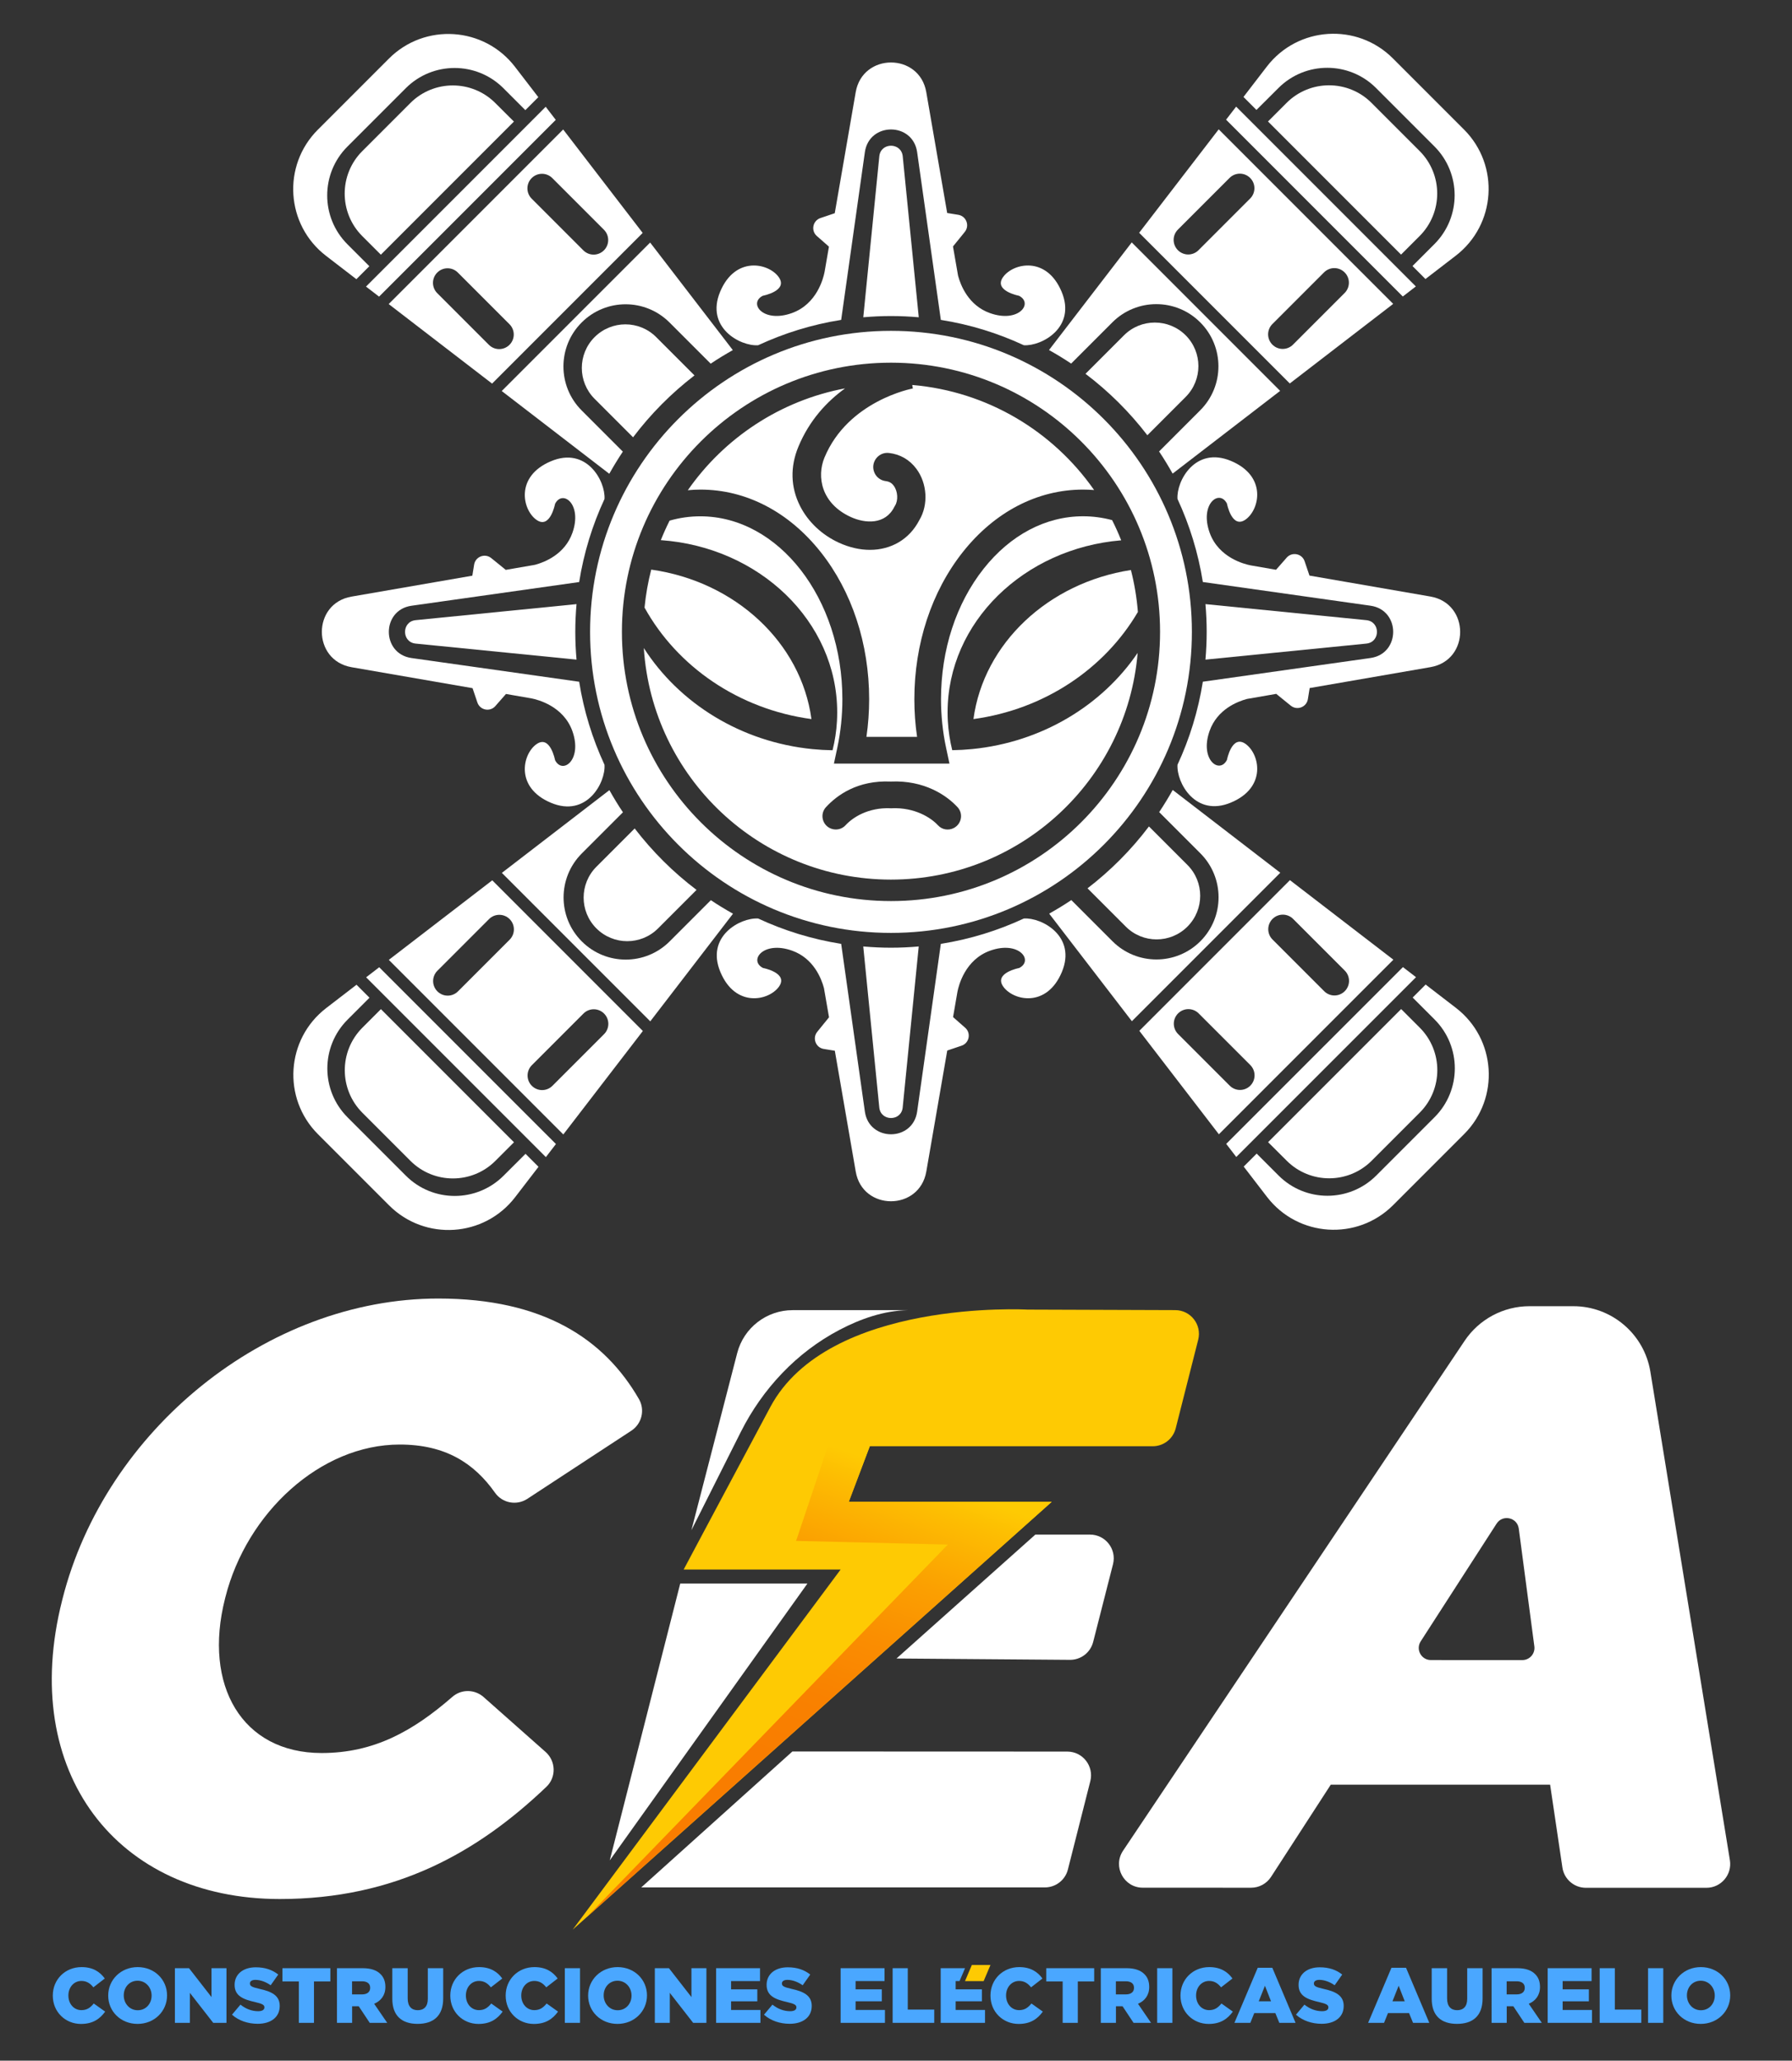
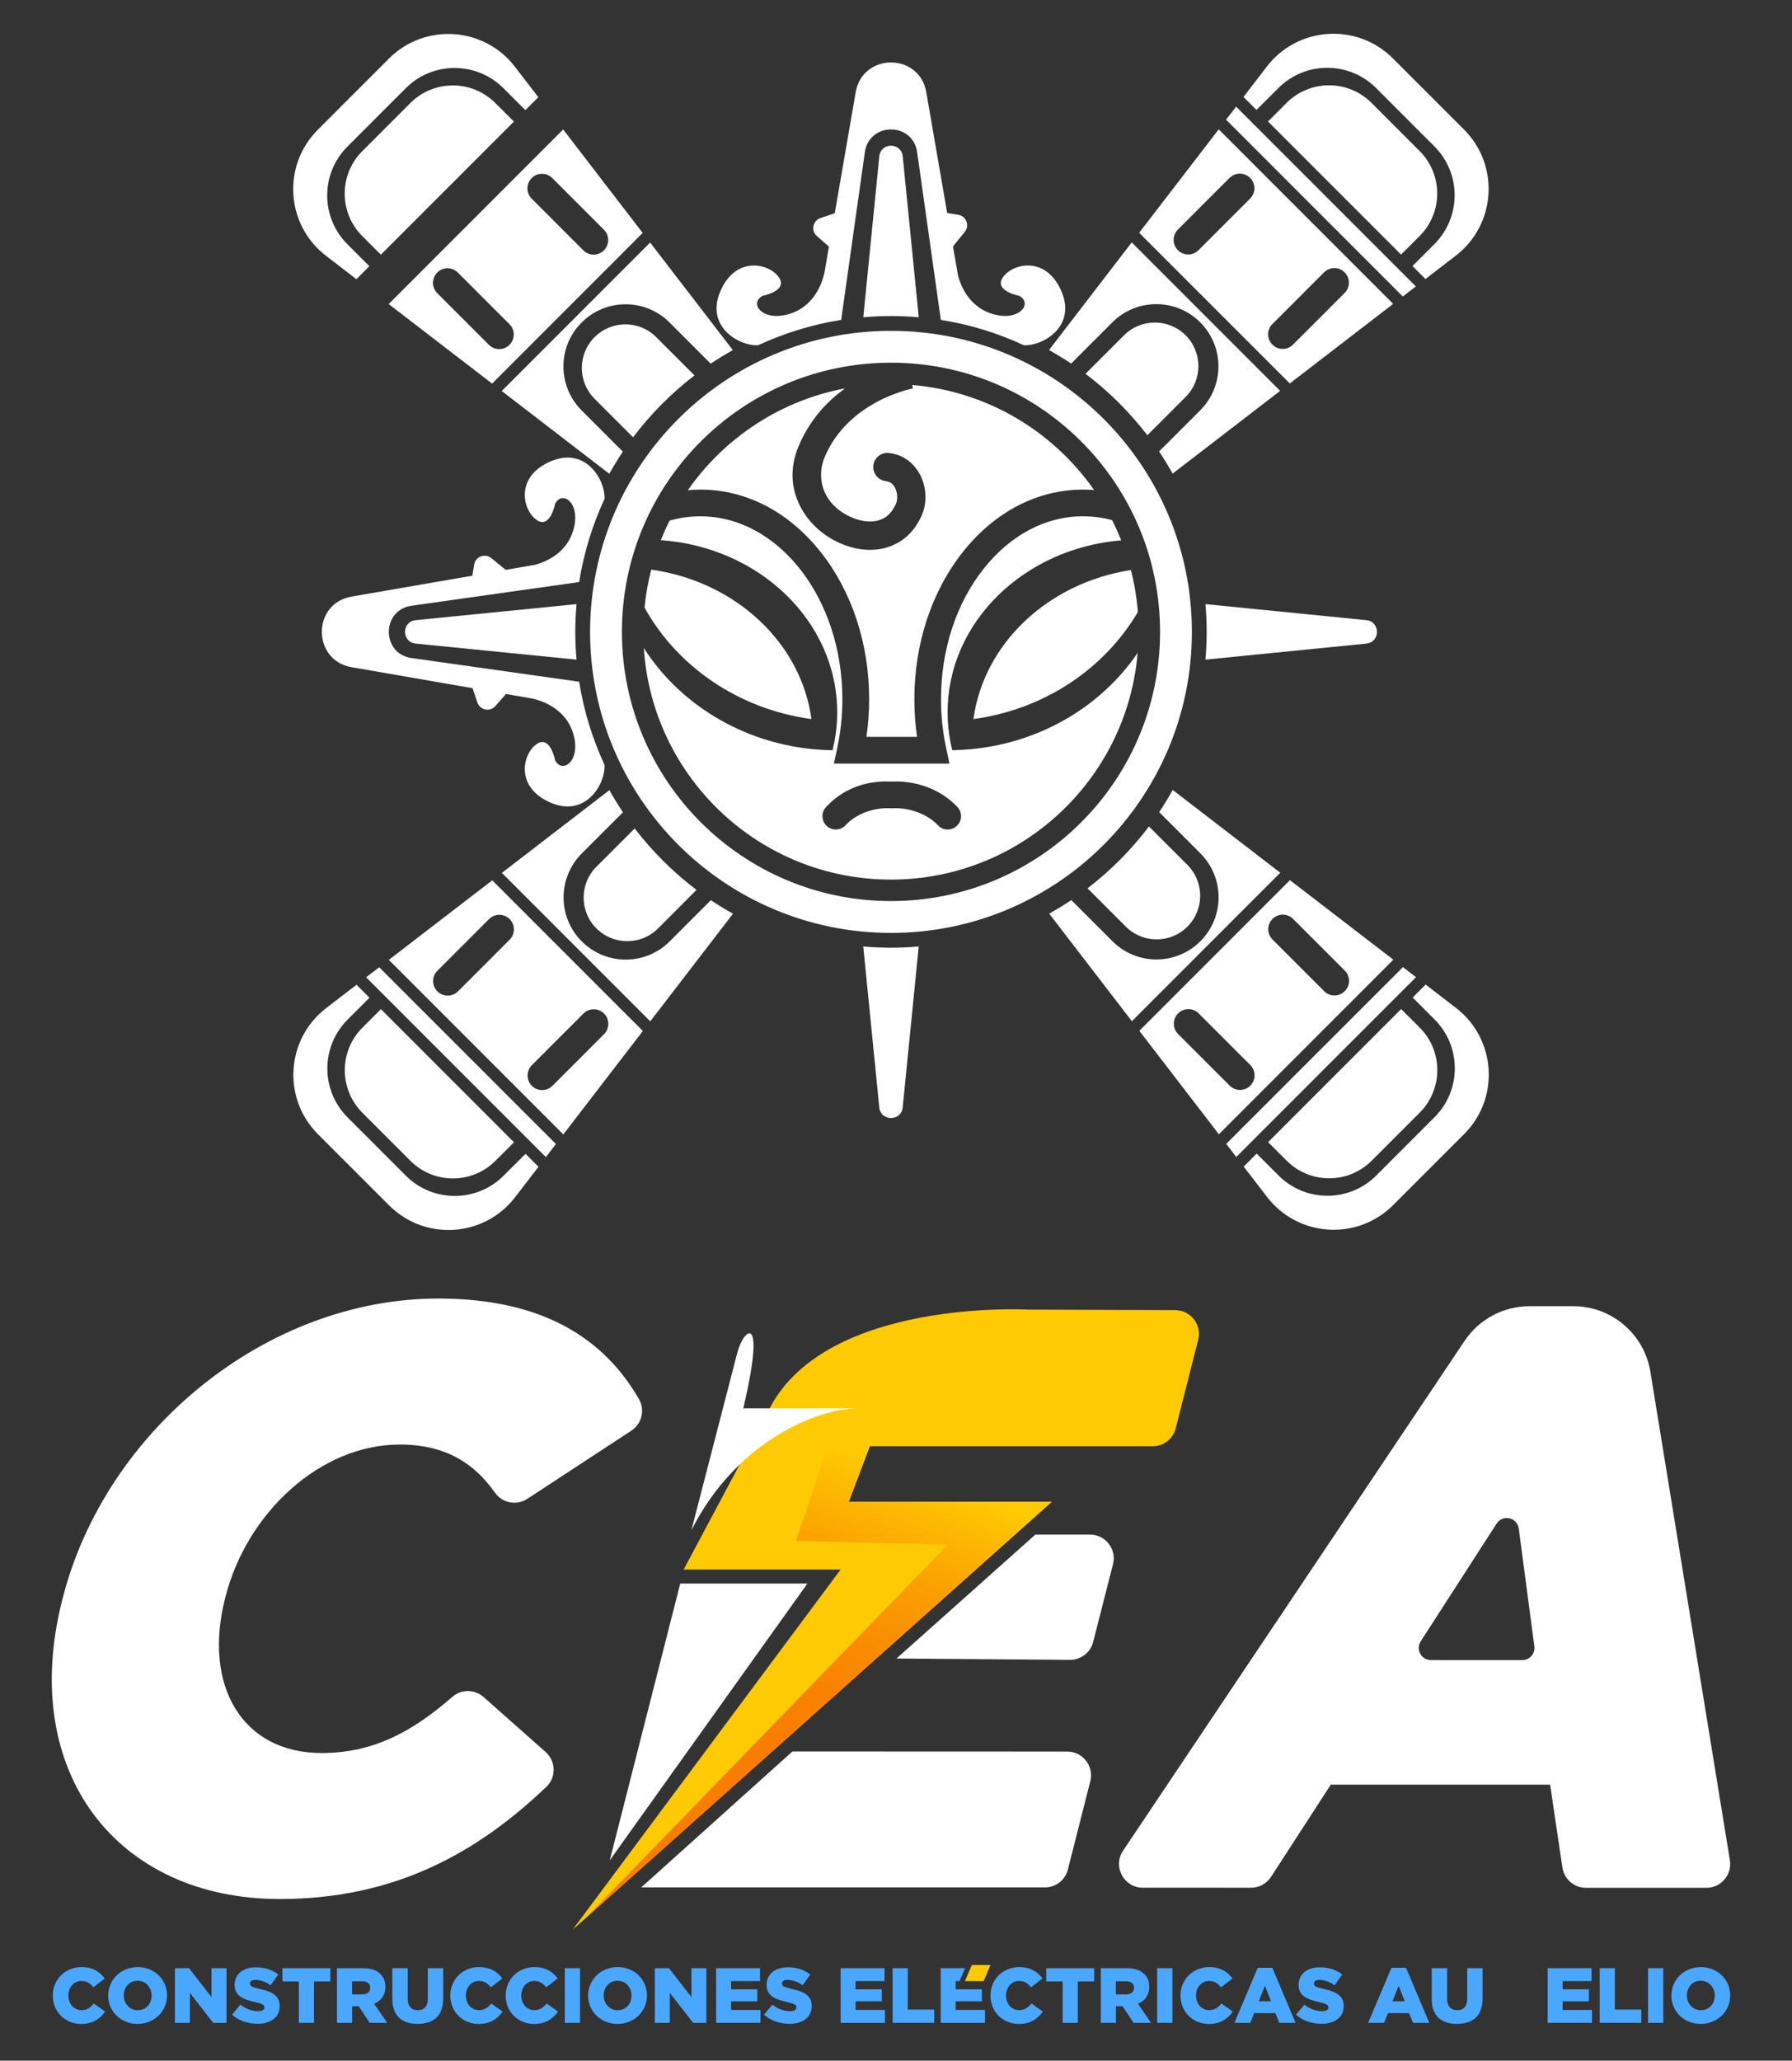
<svg xmlns="http://www.w3.org/2000/svg" version="1.1" id="Capa_1" x="0px" y="0px" viewBox="0 0 522 600" style="enable-background:new 0 0 522 600;" xml:space="preserve">
  <rect x="0" y="0" width="522" height="600" fill="#333333" stroke="none" />
  <style type="text/css">
	.st0{fill:#4AA7FF;}
	.st1{fill:#FECA03;}
	.st2{fill:#FFFFFF;}
	.st3{fill:url(#SVGID_1_);}
</style>
  <g>
    <g>
      <g>
        <path class="st0" d="M15.38,581.07v-0.05c0-4.64,3.57-8.27,8.39-8.27c3.25,0,5.34,1.36,6.75,3.32l-3.32,2.57     c-0.91-1.14-1.95-1.86-3.48-1.86c-2.23,0-3.8,1.89-3.8,4.21v0.04c0,2.39,1.57,4.25,3.8,4.25c1.66,0,2.64-0.77,3.59-1.93     l3.32,2.36c-1.5,2.07-3.52,3.59-7.05,3.59C19.04,589.29,15.38,585.82,15.38,581.07z" />
        <path class="st0" d="M31.52,581.07v-0.05c0-4.57,3.68-8.27,8.59-8.27s8.55,3.66,8.55,8.23v0.04c0,4.57-3.68,8.27-8.59,8.27     C35.16,589.29,31.52,585.63,31.52,581.07z M44.16,581.07v-0.05c0-2.29-1.66-4.3-4.09-4.3c-2.41,0-4.02,1.95-4.02,4.25v0.04     c0,2.3,1.66,4.3,4.07,4.3C42.54,585.32,44.16,583.36,44.16,581.07z" />
        <path class="st0" d="M50.95,573.07h4.11l6.55,8.41v-8.41h4.36v15.91h-3.86l-6.8-8.73v8.73h-4.36V573.07z" />
        <path class="st0" d="M67.58,586.61l2.46-2.93c1.57,1.25,3.32,1.91,5.16,1.91c1.18,0,1.82-0.41,1.82-1.09v-0.04     c0-0.66-0.52-1.02-2.68-1.52c-3.39-0.77-6-1.73-6-5v-0.04c0-2.96,2.34-5.09,6.16-5.09c2.71,0,4.82,0.73,6.55,2.11l-2.2,3.12     c-1.45-1.02-3.05-1.57-4.46-1.57c-1.07,0-1.59,0.45-1.59,1.02v0.04c0,0.73,0.55,1.05,2.75,1.55c3.66,0.79,5.93,1.98,5.93,4.96     v0.04c0,3.25-2.57,5.18-6.43,5.18C72.22,589.25,69.54,588.36,67.58,586.61z" />
        <path class="st0" d="M87.04,576.93h-4.77v-3.86h13.96v3.86h-4.77v12.05h-4.41V576.93z" />
        <path class="st0" d="M98.15,573.07h7.52c2.43,0,4.12,0.64,5.18,1.73c0.93,0.91,1.41,2.14,1.41,3.7v0.04     c0,2.43-1.3,4.05-3.27,4.89l3.8,5.55h-5.09l-3.2-4.82h-1.93v4.82h-4.41V573.07z M105.47,580.7c1.5,0,2.36-0.73,2.36-1.89v-0.04     c0-1.25-0.91-1.89-2.39-1.89h-2.89v3.82H105.47z" />
        <path class="st0" d="M114.28,582v-8.93h4.48v8.84c0,2.3,1.16,3.39,2.93,3.39c1.77,0,2.93-1.05,2.93-3.27v-8.96h4.48v8.82     c0,5.14-2.93,7.39-7.46,7.39S114.28,586.98,114.28,582z" />
        <path class="st0" d="M131.17,581.07v-0.05c0-4.64,3.57-8.27,8.39-8.27c3.25,0,5.34,1.36,6.75,3.32l-3.32,2.57     c-0.91-1.14-1.95-1.86-3.48-1.86c-2.23,0-3.8,1.89-3.8,4.21v0.04c0,2.39,1.57,4.25,3.8,4.25c1.66,0,2.64-0.77,3.59-1.93     l3.32,2.36c-1.5,2.07-3.52,3.59-7.05,3.59C134.83,589.29,131.17,585.82,131.17,581.07z" />
        <path class="st0" d="M147.3,581.07v-0.05c0-4.64,3.57-8.27,8.39-8.27c3.25,0,5.34,1.36,6.75,3.32l-3.32,2.57     c-0.91-1.14-1.95-1.86-3.48-1.86c-2.23,0-3.8,1.89-3.8,4.21v0.04c0,2.39,1.57,4.25,3.8,4.25c1.66,0,2.64-0.77,3.59-1.93     l3.32,2.36c-1.5,2.07-3.52,3.59-7.05,3.59C150.96,589.29,147.3,585.82,147.3,581.07z" />
        <path class="st0" d="M164.53,573.07h4.43v15.91h-4.43V573.07z" />
        <path class="st0" d="M171.32,581.07v-0.05c0-4.57,3.68-8.27,8.59-8.27c4.91,0,8.55,3.66,8.55,8.23v0.04     c0,4.57-3.68,8.27-8.59,8.27C174.96,589.29,171.32,585.63,171.32,581.07z M183.96,581.07v-0.05c0-2.29-1.66-4.3-4.09-4.3     c-2.41,0-4.02,1.95-4.02,4.25v0.04c0,2.3,1.66,4.3,4.07,4.3C182.35,585.32,183.96,583.36,183.96,581.07z" />
        <path class="st0" d="M190.75,573.07h4.11l6.55,8.41v-8.41h4.36v15.91h-3.86l-6.8-8.73v8.73h-4.36V573.07z" />
        <path class="st0" d="M208.59,573.07h12.8v3.75h-8.43v2.41h7.64v3.48h-7.64v2.52h8.55v3.75h-12.91V573.07z" />
        <path class="st0" d="M222.55,586.61l2.46-2.93c1.57,1.25,3.32,1.91,5.16,1.91c1.18,0,1.82-0.41,1.82-1.09v-0.04     c0-0.66-0.52-1.02-2.68-1.52c-3.39-0.77-6-1.73-6-5v-0.04c0-2.96,2.34-5.09,6.16-5.09c2.7,0,4.82,0.73,6.55,2.11l-2.2,3.12     c-1.45-1.02-3.05-1.57-4.46-1.57c-1.07,0-1.59,0.45-1.59,1.02v0.04c0,0.73,0.55,1.05,2.75,1.55c3.66,0.79,5.93,1.98,5.93,4.96     v0.04c0,3.25-2.57,5.18-6.43,5.18C227.18,589.25,224.5,588.36,222.55,586.61z" />
        <path class="st0" d="M244.86,573.07h12.8v3.75h-8.43v2.41h7.64v3.48h-7.64v2.52h8.55v3.75h-12.91V573.07z" />
        <path class="st0" d="M260.02,573.07h4.41v12.05h7.71v3.86h-12.12V573.07z" />
        <path class="st0" d="M274.02,573.07h7.09l-1.6,3.75h-1.13v2.41h7.64v3.48h-7.64v2.52h8.55v3.75h-12.91V573.07z" />
        <path class="st0" d="M288.52,581.07v-0.05c0-4.64,3.57-8.27,8.39-8.27c3.25,0,5.34,1.36,6.75,3.32l-3.32,2.57     c-0.91-1.14-1.95-1.86-3.48-1.86c-2.23,0-3.8,1.89-3.8,4.21v0.04c0,2.39,1.57,4.25,3.8,4.25c1.66,0,2.64-0.77,3.59-1.93     l3.32,2.36c-1.5,2.07-3.52,3.59-7.05,3.59C292.18,589.29,288.52,585.82,288.52,581.07z" />
        <path class="st0" d="M309.54,576.93h-4.77v-3.86h13.96v3.86h-4.77v12.05h-4.41V576.93z" />
        <path class="st0" d="M320.65,573.07h7.52c2.43,0,4.12,0.64,5.18,1.73c0.93,0.91,1.41,2.14,1.41,3.7v0.04     c0,2.43-1.3,4.05-3.27,4.89l3.8,5.55h-5.09l-3.2-4.82h-1.93v4.82h-4.41V573.07z M327.97,580.7c1.5,0,2.36-0.73,2.36-1.89v-0.04     c0-1.25-0.91-1.89-2.39-1.89h-2.89v3.82H327.97z" />
        <path class="st0" d="M337.08,573.07h4.43v15.91h-4.43V573.07z" />
        <path class="st0" d="M343.87,581.07v-0.05c0-4.64,3.57-8.27,8.39-8.27c3.25,0,5.34,1.36,6.75,3.32l-3.32,2.57     c-0.91-1.14-1.95-1.86-3.48-1.86c-2.23,0-3.8,1.89-3.8,4.21v0.04c0,2.39,1.57,4.25,3.8,4.25c1.66,0,2.64-0.77,3.59-1.93     l3.32,2.36c-1.5,2.07-3.52,3.59-7.05,3.59C347.53,589.29,343.87,585.82,343.87,581.07z" />
        <path class="st0" d="M366.37,572.95h4.25l6.77,16.03h-4.73l-1.16-2.84h-6.14l-1.14,2.84h-4.64L366.37,572.95z M370.24,582.7     l-1.77-4.52l-1.8,4.52H370.24z" />
        <path class="st0" d="M377.51,586.61l2.46-2.93c1.57,1.25,3.32,1.91,5.16,1.91c1.18,0,1.82-0.41,1.82-1.09v-0.04     c0-0.66-0.52-1.02-2.68-1.52c-3.39-0.77-6-1.73-6-5v-0.04c0-2.96,2.34-5.09,6.16-5.09c2.7,0,4.82,0.73,6.55,2.11l-2.2,3.12     c-1.45-1.02-3.05-1.57-4.46-1.57c-1.07,0-1.59,0.45-1.59,1.02v0.04c0,0.73,0.55,1.05,2.75,1.55c3.66,0.79,5.93,1.98,5.93,4.96     v0.04c0,3.25-2.57,5.18-6.43,5.18C382.14,589.25,379.46,588.36,377.51,586.61z" />
        <path class="st0" d="M405.32,572.95h4.25l6.77,16.03h-4.73l-1.16-2.84h-6.14l-1.14,2.84h-4.64L405.32,572.95z M409.19,582.7     l-1.77-4.52l-1.8,4.52H409.19z" />
        <path class="st0" d="M417.05,582v-8.93h4.48v8.84c0,2.3,1.16,3.39,2.93,3.39c1.77,0,2.93-1.05,2.93-3.27v-8.96h4.48v8.82     c0,5.14-2.93,7.39-7.46,7.39S417.05,586.98,417.05,582z" />
-         <path class="st0" d="M434.48,573.07H442c2.43,0,4.12,0.64,5.18,1.73c0.93,0.91,1.41,2.14,1.41,3.7v0.04     c0,2.43-1.3,4.05-3.27,4.89l3.8,5.55h-5.09l-3.2-4.82h-1.93v4.82h-4.41V573.07z M441.8,580.7c1.5,0,2.36-0.73,2.36-1.89v-0.04     c0-1.25-0.91-1.89-2.39-1.89h-2.89v3.82H441.8z" />
        <path class="st0" d="M450.82,573.07h12.8v3.75h-8.43v2.41h7.64v3.48h-7.64v2.52h8.55v3.75h-12.91V573.07z" />
        <path class="st0" d="M465.98,573.07h4.41v12.05h7.71v3.86h-12.12V573.07z" />
        <path class="st0" d="M480.07,573.07h4.43v15.91h-4.43V573.07z" />
        <path class="st0" d="M486.86,581.07v-0.05c0-4.57,3.68-8.27,8.59-8.27s8.55,3.66,8.55,8.23v0.04c0,4.57-3.68,8.27-8.59,8.27     C490.5,589.29,486.86,585.63,486.86,581.07z M499.5,581.07v-0.05c0-2.29-1.66-4.3-4.09-4.3c-2.41,0-4.02,1.95-4.02,4.25v0.04     c0,2.3,1.66,4.3,4.07,4.3C497.89,585.32,499.5,583.36,499.5,581.07z" />
      </g>
      <polygon class="st1" points="288.52,572.14 283.09,572.14 281.1,576.83 286.53,576.83   " />
      <g>
        <g>
          <path class="st2" d="M18.1,465.97l0.12-0.48c12.43-48.99,59.33-87.41,109.49-87.4c30.58,0.01,48.32,11.78,58.42,29.29      c1.82,3.16,0.82,7.21-2.24,9.2l-30.28,19.83c-3.1,2.03-7.27,1.26-9.41-1.77c-6.15-8.71-14.55-14.03-27.75-14.04      c-23.19,0-44.58,19.93-50.79,44.42l-0.12,0.48c-6.4,25.22,4.94,44.91,28.13,44.92c15.31,0,26.66-6.4,38.13-16.38      c2.6-2.26,6.49-2.2,9.07,0.08l18.06,15.99c3.01,2.67,3.15,7.36,0.24,10.14c-20.07,19.13-44.02,32.69-77.7,32.68      C34.15,552.92,5.37,516.16,18.1,465.97z" />
        </g>
        <path class="st1" d="M299.27,381.31c0,0-58.01-3.23-74.89,28.38c-18.77,35.14-25.23,47.3-25.23,47.3h45.72l-78.04,104.85     l139.53-124.56h-59.12l6.12-16.18h82.41c3.17,0,5.93-2.15,6.71-5.22l6.55-25.8c1.11-4.36-2.18-8.6-6.68-8.62L299.27,381.31z" />
        <path class="st2" d="M261.14,482.9l40.45-36.08h15.92c4.51,0,7.82,4.25,6.7,8.63l-5.78,22.63c-0.79,3.08-3.57,5.23-6.76,5.21     L261.14,482.9z" />
        <path class="st2" d="M230.82,509.97l-44.03,39.58h117.58c3.16,0,5.93-2.15,6.7-5.21l6.53-25.72c1.11-4.37-2.19-8.62-6.7-8.62     L230.82,509.97z" />
-         <path class="st2" d="M214.74,393.98l-13.34,51.57l14.38-28.59c6.34-12.61,16.26-23.19,28.76-29.75c6.09-3.2,12.93-5.6,19.87-5.74     h-33.52C223.29,381.47,216.64,386.61,214.74,393.98z" />
+         <path class="st2" d="M214.74,393.98l-13.34,51.57c6.34-12.61,16.26-23.19,28.76-29.75c6.09-3.2,12.93-5.6,19.87-5.74     h-33.52C223.29,381.47,216.64,386.61,214.74,393.98z" />
        <polygon class="st2" points="198.15,461.07 235.2,461.07 177.62,541.67    " />
        <path class="st2" d="M458.29,380.32h-12.75c-7.59,0-14.68,3.78-18.91,10.09l-99.49,148.45c-3.08,4.6,0.21,10.77,5.75,10.77     l31.55,0.01c2.35,0,4.53-1.19,5.81-3.16l17.4-26.85h63.89l3.58,24.13c0.5,3.39,3.41,5.9,6.84,5.9h35.12     c4.26,0,7.51-3.82,6.83-8.03l-23.16-142.21C478.96,388.41,469.44,380.32,458.29,380.32z M413.84,477.91l22.11-34.28     c1.78-2.76,6.03-1.81,6.46,1.45l4.54,34.29c0.28,2.11-1.37,3.99-3.5,3.99l-26.65-0.01C414.01,483.35,412.33,480.26,413.84,477.91     z" />
        <linearGradient id="SVGID_1_" gradientUnits="userSpaceOnUse" x1="232.578" y1="514.62" x2="263.399" y2="428.491">
          <stop offset="0" style="stop-color:#F97D00" />
          <stop offset="0.232" style="stop-color:#F98100" />
          <stop offset="0.458" style="stop-color:#FA8D01" />
          <stop offset="0.682" style="stop-color:#FBA001" />
          <stop offset="0.904" style="stop-color:#FDBC02" />
          <stop offset="1" style="stop-color:#FECA03" />
        </linearGradient>
        <polygon class="st3" points="253.36,421.11 257.23,410.57 244.68,410.57 231.9,448.65 276.1,449.72 170.86,558.25 306.36,437.28      247.24,437.28    " />
      </g>
    </g>
    <g>
      <g>
        <g>
          <path class="st2" d="M204.02,142.55c13.31,0,25.76,6.47,35.06,18.21c9.09,11.48,14.1,26.69,14.1,42.83      c0,3.68-0.27,7.36-0.79,10.96h6.65h0.51h7.59c-0.53-3.61-0.79-7.28-0.79-10.96c0-16.14,5.01-31.35,14.1-42.83      c9.3-11.74,21.76-18.21,35.06-18.21c0,0,0,0,0,0c1.07,0,2.14,0.05,3.2,0.13c-11.93-17.07-31.06-28.73-52.98-30.59l0.18,1.02      c-0.19,0.03-18.85,3.55-25.74,20.11c-2.32,5.59-0.92,13.39,7.65,17.31c4.21,1.93,10.07,2.31,12.7-2.95l0.2-0.35      c0.98-1.56,0.81-4.22-0.38-5.81c-0.26-0.34-0.87-1.17-2.33-1.34c-1.66-0.2-3.03-1.37-3.48-2.98c-0.79-2.81,1.52-5.54,4.41-5.21      c3.22,0.36,6,1.93,8,4.61c3.18,4.27,3.53,10.52,0.86,14.94c-2.88,5.61-8.24,8.66-14.38,8.66c-2.89,0-5.95-0.67-9.02-2.07      c-4.98-2.28-9.01-6.08-11.35-10.71c-2.75-5.43-2.91-11.4-0.48-17.25c3.23-7.78,8.38-13.22,13.6-16.99      c-18.9,3.55-35.21,14.46-45.81,29.66C201.58,142.61,202.8,142.55,204.02,142.55z" />
          <path class="st2" d="M283.56,209.37c20.69-2.81,38.23-14.69,47.9-31.19c-0.33-4.18-1.02-8.26-2.03-12.21      C305.35,169.69,286.54,187.33,283.56,209.37z" />
          <path class="st2" d="M236.37,209.37c-3.02-22.29-22.21-40.07-46.67-43.52c-0.93,3.59-1.58,7.28-1.95,11.06      C197.26,194.08,215.16,206.5,236.37,209.37z" />
          <path class="st2" d="M283.21,218.1c-1.92,0.19-3.86,0.3-5.83,0.33c-0.68-2.74-1.11-5.56-1.28-8.45      c-0.05-0.86-0.07-1.72-0.07-2.59c0-26.19,22.21-47.71,50.57-50.07c-0.8-2-1.68-3.96-2.65-5.88c-2.76-0.74-5.6-1.12-8.45-1.12      c-10.88,0-21.17,5.42-28.97,15.27c-8.01,10.11-12.42,23.61-12.42,38c0,4.76,0.49,9.48,1.46,14.04l1,4.7h-17.04h-0.51h-16.1      l1-4.7c0.97-4.56,1.46-9.29,1.46-14.04c0-29.37-18.57-53.26-41.39-53.26c-3.02,0-6.02,0.42-8.94,1.26      c-0.93,1.85-1.78,3.74-2.56,5.68c28.75,2.02,51.38,23.7,51.38,50.14c0,0.87-0.02,1.73-0.07,2.59c-0.16,2.89-0.6,5.71-1.28,8.45      c-1.96-0.03-3.91-0.14-5.83-0.33c-20.89-2.07-38.84-13.35-49.15-29.43c2.43,37.64,33.72,67.42,71.98,67.42      c37.77,0,68.76-29.04,71.87-66.01C320.99,205.41,303.48,216.09,283.21,218.1z M277.82,241.1c-1.54,0.79-3.42,0.48-4.59-0.8      c-2.05-2.23-6.79-5.25-13.47-4.97v0.01c-0.05,0-0.1,0-0.15,0c-0.05,0-0.1,0-0.15,0l0-0.01c-6.67-0.27-11.12,2.74-13.17,4.97      c-1.17,1.27-3.05,1.58-4.59,0.8c-2.27-1.16-2.84-4.17-1.12-6.06c3.2-3.49,9.21-7.92,18.91-7.48c9.71-0.44,16.25,3.99,19.45,7.48      C280.67,236.92,280.1,239.93,277.82,241.1z" />
        </g>
      </g>
      <path class="st2" d="M259.54,96.33c-48.41,0-87.65,39.24-87.65,87.65s39.24,87.65,87.65,87.65s87.65-39.24,87.65-87.65    S307.95,96.33,259.54,96.33z M259.54,262.36c-43.29,0-78.38-35.09-78.38-78.38c0-43.29,35.09-78.38,78.38-78.38    c43.29,0,78.38,35.09,78.38,78.38C337.92,227.27,302.83,262.36,259.54,262.36z" />
      <g>
        <path class="st2" d="M398.01,180.57l-46.87-4.67c0.23,2.66,0.36,5.35,0.36,8.08c0,2.72-0.13,5.41-0.36,8.08l46.87-4.67     C402.13,186.98,402.13,180.98,398.01,180.57z" />
-         <path class="st2" d="M416.67,173.69l-35.23-6.1l-1.05-3.1l-0.36-1.07c-0.76-2.25-3.68-2.83-5.24-1.04l-0.74,0.85l-2.35,2.67     c-1-0.17-1.66-0.29-1.66-0.29l-5.32-0.92h0l-0.4-0.07c-1.82-0.35-9.37-2.24-11.97-9.55c-2.96-8.34,2.85-12.73,5.05-8.45     c0,0,1.43,7.57,5.49,4.61c4.06-2.96,6.15-12.62-4.28-17.01c-10.43-4.39-15.97,5.85-15.61,11.05v0.01     c3.51,7.56,6.03,15.67,7.38,24.18l48.83,6.9c8.82,1.25,8.82,13.99,0,15.23l-48.83,6.9c-1.35,8.5-3.86,16.62-7.38,24.18     c-0.32,5.21,5.22,15.37,15.61,10.99c10.43-4.39,8.34-14.05,4.28-17.01c-4.06-2.96-5.49,4.61-5.49,4.61     c-2.19,4.28-8.01-0.11-5.05-8.45c2.23-6.28,8.12-8.56,10.89-9.3l8.52-1.48l3.35,2.72l0.88,0.71c1.84,1.5,4.62,0.44,4.99-1.91     l0.18-1.11l0.34-2.1l35.19-6.09C428.22,192.27,428.22,175.69,416.67,173.69z" />
      </g>
      <g>
        <path class="st2" d="M256.14,45.51l-4.67,46.87c2.66-0.23,5.35-0.36,8.08-0.36c2.72,0,5.41,0.13,8.08,0.36l-4.67-46.87     C262.54,41.4,256.55,41.4,256.14,45.51z" />
        <path class="st2" d="M249.26,26.85l-6.1,35.23l-3.1,1.05l-1.07,0.36c-2.25,0.76-2.83,3.68-1.04,5.24l0.85,0.74l2.67,2.35     c-0.17,1-0.29,1.66-0.29,1.66l-0.92,5.32v0l-0.07,0.4c-0.35,1.82-2.24,9.37-9.55,11.97c-8.34,2.96-12.73-2.85-8.45-5.05     c0,0,7.57-1.43,4.61-5.49c-2.96-4.06-12.62-6.15-17.01,4.28c-4.39,10.43,5.85,15.97,11.05,15.61h0.01     c7.56-3.51,15.67-6.03,24.18-7.38l6.9-48.83c1.25-8.82,13.99-8.82,15.23,0l6.9,48.83c8.51,1.35,16.62,3.86,24.18,7.38     c5.21,0.32,15.37-5.22,10.99-15.61c-4.39-10.43-14.05-8.34-17.01-4.28c-2.96,4.06,4.61,5.49,4.61,5.49     c4.28,2.19-0.11,8.01-8.45,5.05c-6.28-2.23-8.56-8.12-9.3-10.89l-1.48-8.52l2.72-3.35l0.71-0.88c1.5-1.84,0.44-4.62-1.91-4.99     l-1.11-0.18l-2.1-0.34l-6.09-35.19C267.83,15.31,251.25,15.31,249.26,26.85z" />
      </g>
      <g>
        <path class="st2" d="M121.07,187.39l46.87,4.67c-0.23-2.66-0.36-5.35-0.36-8.08c0-2.72,0.13-5.41,0.36-8.08l-46.87,4.67     C116.96,180.98,116.96,186.98,121.07,187.39z" />
        <path class="st2" d="M102.42,194.27l35.23,6.1l1.05,3.1l0.36,1.07c0.76,2.25,3.68,2.83,5.24,1.04l0.74-0.85l2.35-2.67     c1,0.17,1.66,0.29,1.66,0.29l5.32,0.92h0l0.4,0.07c1.82,0.35,9.37,2.24,11.97,9.55c2.96,8.34-2.85,12.73-5.05,8.45     c0,0-1.43-7.57-5.49-4.61c-4.06,2.96-6.15,12.62,4.28,17.01c10.43,4.39,15.97-5.85,15.61-11.05v-0.01     c-3.51-7.56-6.03-15.67-7.38-24.18l-48.83-6.9c-8.82-1.25-8.82-13.99,0-15.23l48.83-6.9c1.35-8.5,3.86-16.62,7.38-24.18     c0.32-5.21-5.22-15.37-15.61-10.99c-10.43,4.39-8.34,14.05-4.28,17.01c4.06,2.96,5.49-4.61,5.49-4.61     c2.19-4.28,8.01,0.11,5.05,8.45c-2.23,6.28-8.12,8.56-10.89,9.3l-8.52,1.48l-3.35-2.72l-0.88-0.71c-1.84-1.5-4.62-0.44-4.99,1.91     l-0.18,1.11l-0.34,2.1l-35.19,6.09C90.87,175.69,90.87,192.27,102.42,194.27z" />
      </g>
      <g>
        <path class="st2" d="M262.95,322.45l4.67-46.87c-2.66,0.23-5.35,0.36-8.08,0.36c-2.72,0-5.41-0.13-8.08-0.36l4.67,46.87     C256.55,326.56,262.54,326.56,262.95,322.45z" />
-         <path class="st2" d="M269.83,341.11l6.1-35.23l3.1-1.05l1.07-0.36c2.25-0.76,2.83-3.68,1.04-5.24l-0.85-0.74l-2.67-2.35     c0.17-1,0.29-1.66,0.29-1.66l0.92-5.32v0l0.07-0.4c0.35-1.82,2.24-9.37,9.55-11.97c8.34-2.96,12.73,2.85,8.45,5.05     c0,0-7.57,1.43-4.61,5.49c2.96,4.06,12.62,6.15,17.01-4.28c4.39-10.43-5.85-15.97-11.05-15.61h-0.01     c-7.56,3.51-15.67,6.03-24.18,7.38l-6.9,48.83c-1.25,8.82-13.99,8.82-15.23,0l-6.9-48.83c-8.5-1.35-16.62-3.86-24.18-7.38     c-5.21-0.32-15.37,5.22-10.99,15.61c4.39,10.43,14.05,8.34,17.01,4.28c2.96-4.06-4.61-5.49-4.61-5.49     c-4.28-2.19,0.11-8.01,8.45-5.05c6.28,2.23,8.56,8.12,9.3,10.89l1.48,8.52l-2.72,3.35l-0.71,0.88c-1.5,1.84-0.44,4.62,1.91,4.99     l1.11,0.18l2.1,0.34l6.09,35.19C251.25,352.65,267.83,352.65,269.83,341.11z" />
      </g>
      <g>
        <path class="st2" d="M345.89,269.8c4.96-4.96,4.96-13,0-17.96l-11.21-11.21c-5.12,6.78-11.15,12.84-17.89,18.02l11.15,11.15     C332.89,274.76,340.93,274.76,345.89,269.8z" />
        <path class="st2" d="M327.41,97.63l-11.21,11.21c6.78,5.12,12.84,11.15,18.02,17.89l11.15-11.15c4.96-4.96,4.96-13,0-17.96v0     C340.4,92.68,332.36,92.68,327.41,97.63z" />
        <path class="st2" d="M173.73,270.32c4.96,4.96,13,4.96,17.96,0l11.21-11.21c-6.78-5.12-12.84-11.15-18.02-17.89l-11.15,11.15     C168.77,257.33,168.77,265.37,173.73,270.32z" />
        <path class="st2" d="M173.2,98.16L173.2,98.16c-4.96,4.96-4.96,13,0,17.96l11.21,11.21c5.12-6.78,11.15-12.84,17.89-18.02     l-11.15-11.15C186.2,93.2,178.16,93.2,173.2,98.16z" />
        <path class="st2" d="M177.48,137.95c1.24-2.2,2.55-4.36,3.95-6.45l-12-12c-7.07-7.07-7.07-18.53,0-25.6v0     c7.07-7.07,18.53-7.07,25.6,0l11.99,11.99c2.09-1.41,4.25-2.71,6.45-3.95l-24.09-31.32l-43.23,43.23L177.48,137.95z" />
        <path class="st2" d="M372.4,25.63c7.85-7.85,20.59-7.85,28.44,0l8.5,8.5l8.5,8.5c7.85,7.85,7.85,20.59,0,28.44l-6.39,6.39     l3.78,3.78l8.84-6.8c11.71-9.01,12.84-26.27,2.39-36.72l-10.36-10.36l-10.36-10.36c-10.45-10.45-27.71-9.33-36.72,2.39l-6.8,8.84     l3.78,3.78L372.4,25.63z" />
        <path class="st2" d="M312.02,105.86l12-12c7.07-7.07,18.53-7.07,25.6,0v0c7.07,7.07,7.07,18.53,0,25.6l-11.99,11.99     c1.41,2.09,2.71,4.25,3.95,6.45l31.32-24.09l-43.23-43.23l-24.1,31.34C307.78,103.15,309.93,104.46,312.02,105.86z" />
        <path class="st2" d="M413.52,43.96l-7-7l-7-7c-6.83-6.83-17.92-6.83-24.75,0l-5.41,5.41l19.38,19.38l19.38,19.38l5.41-5.41     C420.36,61.88,420.36,50.8,413.52,43.96z" />
        <path class="st2" d="M405.83,88.48L355,37.66l-23.17,30.12l43.88,43.87L405.83,88.48z M364.16,57.81l-15.04,15.04     c-1.66,1.66-4.34,1.66-6,0l0,0c-1.66-1.66-1.66-4.34,0-6l15.04-15.04c1.66-1.66,4.34-1.66,6,0l0,0     C365.82,53.46,365.82,56.15,364.16,57.81z M370.64,100.35c-1.66-1.66-1.66-4.34,0-6l15.04-15.04c1.66-1.66,4.34-1.66,6,0     c1.66,1.66,1.66,4.34,0,6l-15.04,15.04C374.98,102.01,372.3,102.01,370.64,100.35z" />
        <polygon class="st2" points="408.63,86.33 412.43,83.4 386.26,57.22 360.08,31.05 357.15,34.85 382.89,60.59    " />
        <polygon class="st2" points="412.48,284.52 408.67,281.59 382.93,307.32 357.19,333.06 360.12,336.87 386.3,310.69    " />
        <path class="st2" d="M113.26,279.48l50.83,50.83l23.17-30.12l-43.87-43.87L113.26,279.48z M154.92,310.15l15.04-15.04     c1.66-1.66,4.34-1.66,6,0l0,0c1.66,1.66,1.66,4.34,0,6l-15.04,15.04c-1.66,1.66-4.34,1.66-6,0l0,0     C153.27,314.5,153.27,311.81,154.92,310.15z M148.45,267.61c1.66,1.66,1.66,4.34,0,6l-15.04,15.04c-1.66,1.66-4.34,1.66-6,0     c-1.66-1.66-1.66-4.34,0-6l15.04-15.04C144.1,265.95,146.79,265.95,148.45,267.61z" />
        <path class="st2" d="M207.07,262.1l-12,12c-7.07,7.07-18.53,7.07-25.6,0l0,0c-7.07-7.07-7.07-18.53,0-25.6l11.99-11.99     c-1.41-2.09-2.71-4.25-3.95-6.45l-31.32,24.09l43.23,43.23l24.1-31.34C211.31,264.81,209.15,263.5,207.07,262.1z" />
        <path class="st2" d="M375.75,256.27l-43.87,43.87l23.17,30.12l50.83-50.83L375.75,256.27z M364.21,316.11     c-1.66,1.66-4.34,1.66-6,0l-15.04-15.04c-1.66-1.66-1.66-4.34,0-6c1.66-1.66,4.34-1.66,6,0l15.04,15.04     C365.86,311.77,365.86,314.45,364.21,316.11z M391.72,288.6c-1.66,1.66-4.34,1.66-6,0l-15.04-15.04c-1.66-1.66-1.66-4.34,0-6l0,0     c1.66-1.66,4.34-1.66,6,0l15.04,15.04C393.38,284.26,393.38,286.94,391.72,288.6L391.72,288.6z" />
        <path class="st2" d="M341.61,230.01c-1.24,2.2-2.55,4.36-3.95,6.45l12,12c7.07,7.07,7.07,18.53,0,25.6h0     c-7.07,7.07-18.53,7.07-25.6,0l-11.99-11.99c-2.09,1.41-4.25,2.71-6.45,3.95l24.09,31.32l43.23-43.23L341.61,230.01z" />
        <path class="st2" d="M374.81,337.96c6.83,6.83,17.92,6.83,24.75,0l7-7l7-7c6.83-6.83,6.83-17.92,0-24.75l-5.41-5.41l-19.38,19.38     l-19.38,19.38L374.81,337.96z" />
        <path class="st2" d="M424.12,293.47l-8.84-6.8l-3.78,3.78l6.39,6.39c7.85,7.85,7.85,20.59,0,28.44l-8.5,8.5l-8.5,8.5     c-7.85,7.85-20.59,7.85-28.44,0l-6.39-6.39l-3.78,3.78l6.8,8.84c9.01,11.71,26.27,12.84,36.72,2.39l10.36-10.36l10.36-10.36     C436.95,319.74,435.83,302.48,424.12,293.47z" />
        <polygon class="st2" points="110.46,281.63 106.65,284.56 132.83,310.74 159.01,336.91 161.94,333.1 136.2,307.37    " />
        <path class="st2" d="M94.97,74.49l8.84,6.8l3.78-3.78l-6.39-6.39c-7.85-7.85-7.85-20.59,0-28.44l8.5-8.5l8.5-8.5     c7.85-7.85,20.59-7.85,28.44,0l6.39,6.39l3.78-3.78l-6.8-8.84C141,7.73,123.74,6.61,113.29,17.06l-10.36,10.36L92.58,37.77     C82.13,48.22,83.25,65.48,94.97,74.49z" />
        <path class="st2" d="M144.28,30c-6.83-6.83-17.92-6.83-24.75,0l-7,7l-7,7c-6.83,6.83-6.83,17.92,0,24.75l5.41,5.41l19.38-19.38     l19.38-19.38L144.28,30z" />
-         <polygon class="st2" points="106.61,83.44 110.42,86.37 136.16,60.64 161.89,34.9 158.96,31.09 132.79,57.27    " />
        <path class="st2" d="M143.34,111.69l43.87-43.87L164.05,37.7l-50.83,50.83L143.34,111.69z M154.88,51.85c1.66-1.66,4.34-1.66,6,0     l15.04,15.04c1.66,1.66,1.66,4.34,0,6c-1.66,1.66-4.34,1.66-6,0l-15.04-15.04C153.22,56.19,153.22,53.5,154.88,51.85z      M127.37,79.36c1.66-1.66,4.34-1.66,6,0l15.04,15.04c1.66,1.66,1.66,4.34,0,6l0,0c-1.66,1.66-4.34,1.66-6,0l-15.04-15.04     C125.71,83.7,125.71,81.02,127.37,79.36L127.37,79.36z" />
        <path class="st2" d="M105.56,324l7,7l7,7c6.83,6.83,17.92,6.83,24.75,0l5.41-5.41l-19.38-19.38l-19.38-19.38l-5.41,5.41     C98.73,306.08,98.73,317.16,105.56,324z" />
        <path class="st2" d="M146.68,342.33c-7.85,7.85-20.59,7.85-28.44,0l-8.5-8.5l-8.5-8.5c-7.85-7.85-7.85-20.59,0-28.44l6.39-6.39     l-3.78-3.78l-8.84,6.8c-11.71,9.01-12.84,26.27-2.39,36.72l10.36,10.36l10.36,10.36c10.45,10.45,27.71,9.33,36.72-2.39l6.8-8.84     l-3.78-3.78L146.68,342.33z" />
      </g>
    </g>
  </g>
</svg>